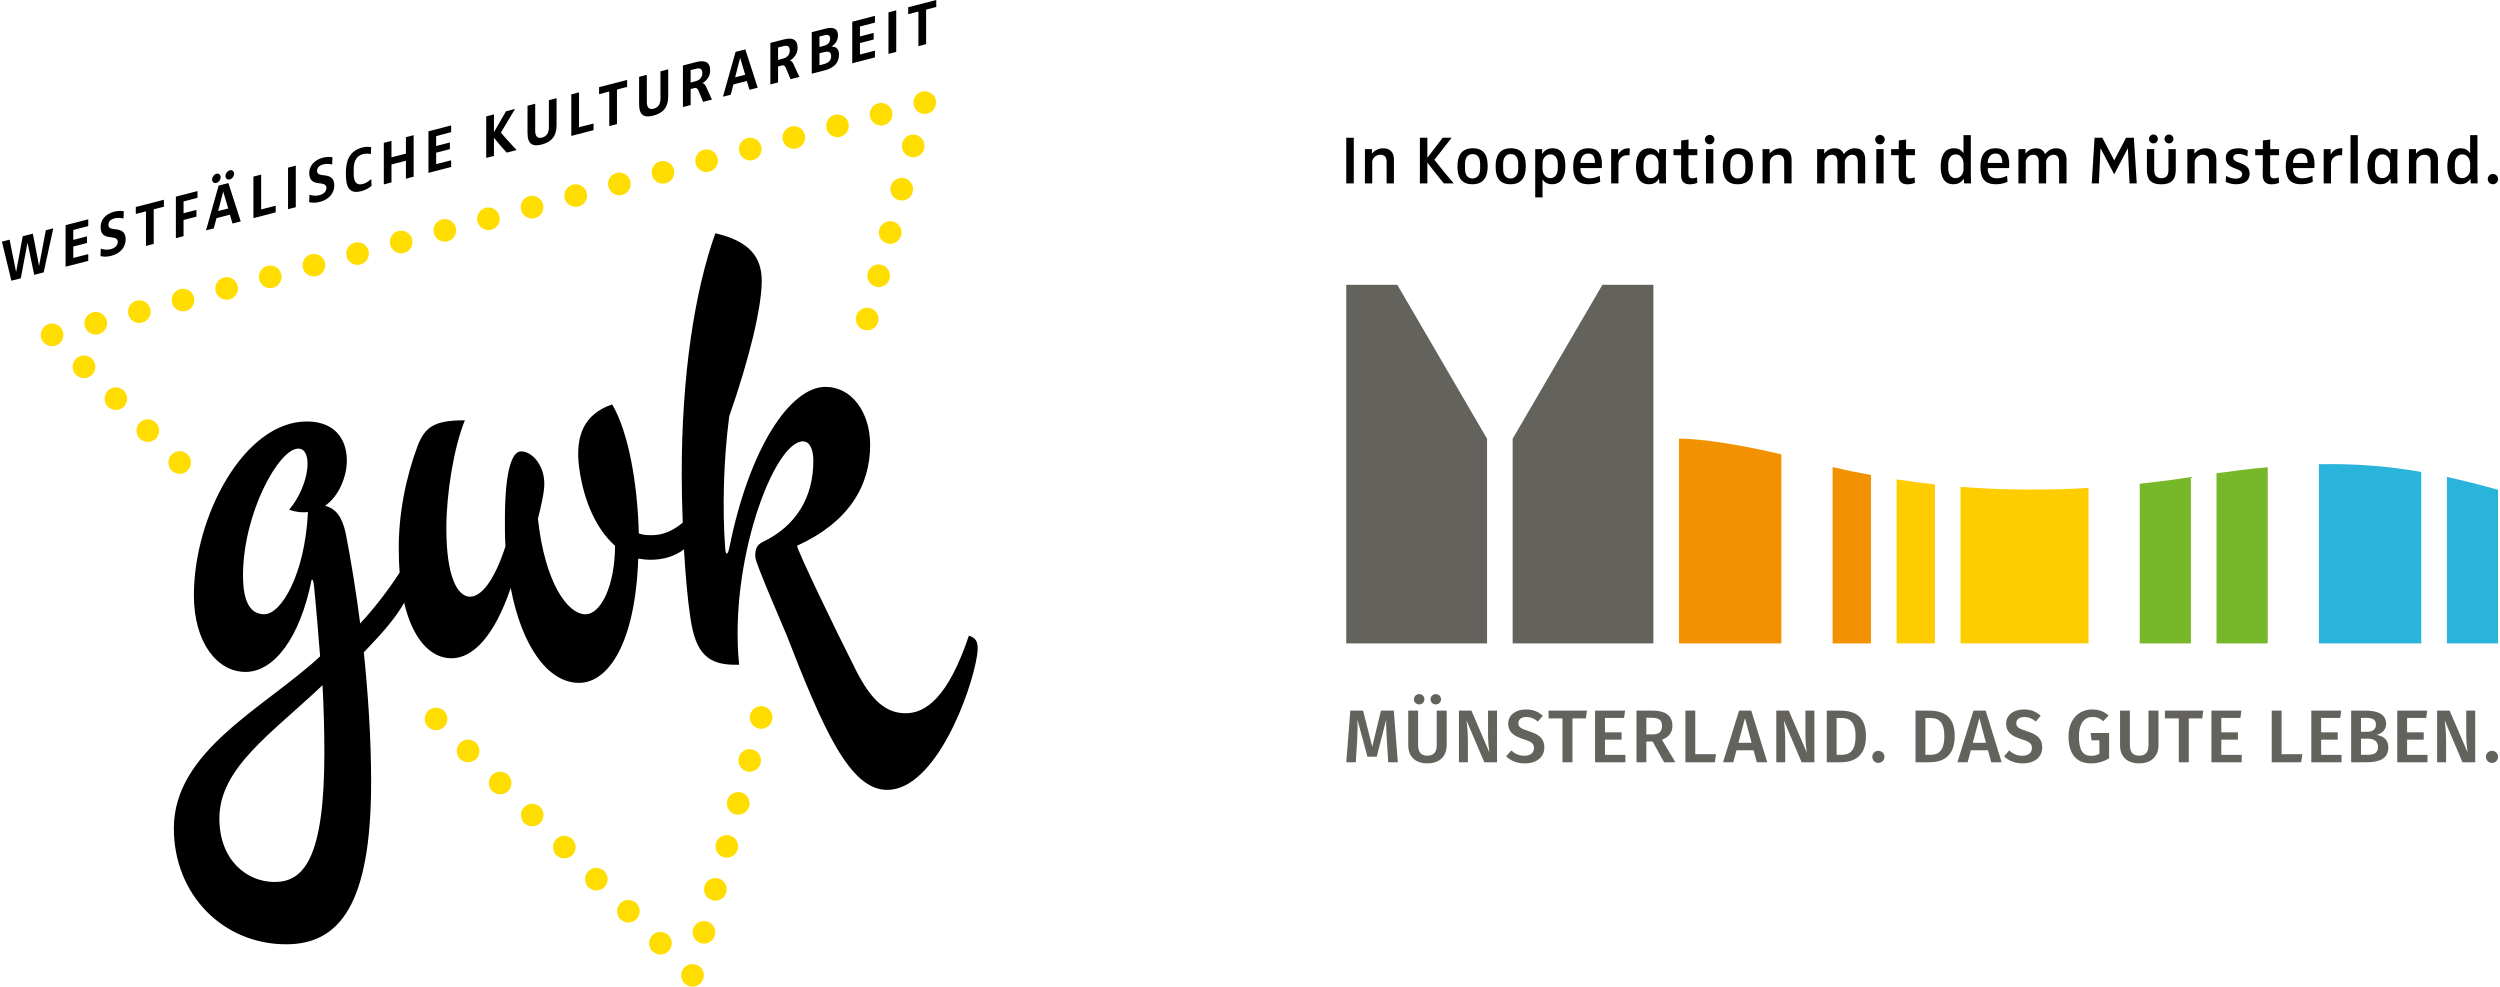
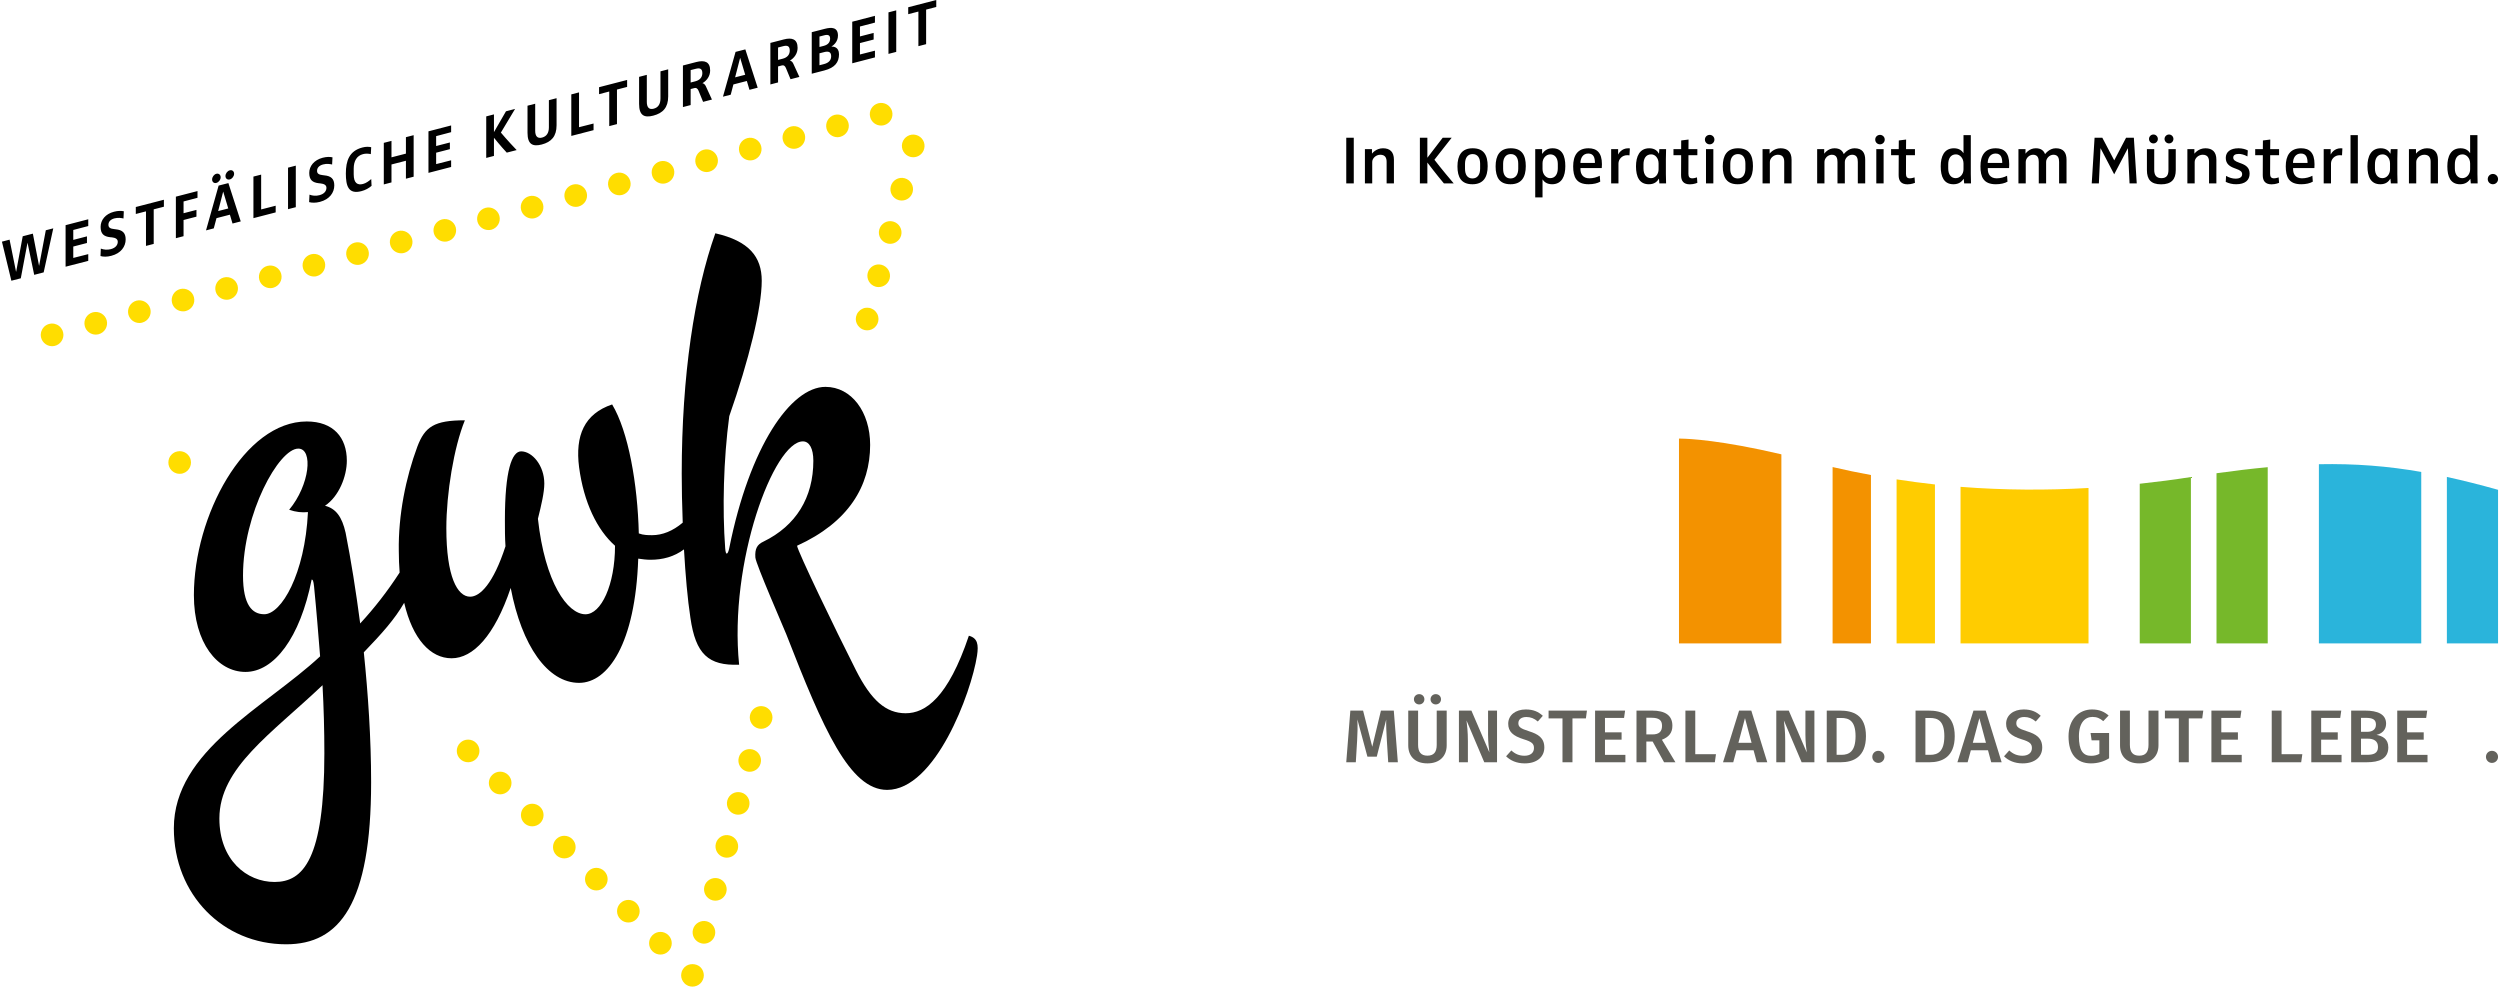
<svg xmlns="http://www.w3.org/2000/svg" xml:space="preserve" width="598px" height="236px" version="1.1" style="shape-rendering:geometricPrecision; text-rendering:geometricPrecision; image-rendering:optimizeQuality; fill-rule:evenodd; clip-rule:evenodd" viewBox="0 0 598 236.36">
  <defs>
    <style type="text/css">
   
    .fil0 {fill:black;fill-rule:nonzero}
    .fil5 {fill:#2AB4DB;fill-rule:nonzero}
    .fil6 {fill:#63625C;fill-rule:nonzero}
    .fil4 {fill:#76B82A;fill-rule:nonzero}
    .fil2 {fill:#F39200;fill-rule:nonzero}
    .fil3 {fill:#FFCC00;fill-rule:nonzero}
    .fil1 {fill:#FFDD00;fill-rule:nonzero}
   
  </style>
  </defs>
  <g id="Ebene_x0020_1">
    <path class="fil0" d="M323.86 43.93l0 -10.94 -1.8 0 0 10.94 1.8 0zm9.62 0l0 -5.66c0,-1.85 -0.93,-2.75 -2.62,-2.75 -1.71,0 -2.63,1.28 -2.63,1.28l-0.01 0 0 -1.07 -1.69 0 0 8.2 1.75 0 0 -5.13c0,-0.89 0.91,-1.73 1.92,-1.73 1.28,0 1.53,0.87 1.53,1.73l0 5.13 1.75 0zm14.32 0c-2.79,-3.26 -4.62,-5.66 -4.62,-5.66l4.14 -5.28 -2.15 0 -3.67 4.79 -0.01 0 0 -4.79 -1.79 0 0 10.94 1.79 0 0 -4.98 0.01 0c0,0 2.23,2.95 3.95,4.98l2.35 0zm8.14 -4.13c0,-2.66 -0.94,-4.28 -3.6,-4.28 -2.64,0 -3.64,1.74 -3.64,4.34 0,2.64 0.94,4.28 3.58,4.28 2.65,0 3.66,-1.72 3.66,-4.34zm-1.81 0.61c0,1.41 -0.64,2.34 -1.84,2.34 -1.18,0 -1.78,-0.89 -1.78,-2.3l0 -1.21c0,-1.41 0.63,-2.33 1.83,-2.33 1.18,0 1.79,0.89 1.79,2.3l0 1.2zm10.94 -0.61c0,-2.66 -0.94,-4.28 -3.59,-4.28 -2.64,0 -3.64,1.74 -3.64,4.34 0,2.64 0.93,4.28 3.57,4.28 2.65,0 3.66,-1.72 3.66,-4.34zm-1.81 0.61c0,1.41 -0.64,2.34 -1.84,2.34 -1.18,0 -1.78,-0.89 -1.78,-2.3l0 -1.21c0,-1.41 0.64,-2.33 1.84,-2.33 1.18,0 1.78,0.89 1.78,2.3l0 1.2zm11.28 -0.61c0,-2.46 -0.75,-4.28 -3.05,-4.28 -1.32,0 -2.01,0.64 -2.49,1.33l-0.02 0 0 -1.12 -1.65 0 0 11.56 1.75 0 0 -4.29 0.02 0c0.29,0.46 0.94,1.14 2.26,1.14 2.36,0 3.18,-1.95 3.18,-4.34zm-1.8 0.5c0,1.33 -0.56,2.38 -1.85,2.38 -0.92,0 -1.81,-0.88 -1.81,-2.18l0 -1.42c0,-1.12 0.81,-2.1 1.87,-2.1 1.08,0 1.79,0.87 1.79,2.29l0 1.03zm10.57 -0.96c0,-2.79 -1.25,-3.82 -3.22,-3.82 -2.64,0 -3.67,1.77 -3.67,4.33 0,2.56 0.74,4.29 3.7,4.29 1.15,0 2.14,-0.24 2.78,-0.62l-0.11 -1.41c-0.72,0.36 -1.55,0.61 -2.49,0.61 -1.59,0 -2.13,-1.09 -2.13,-2.18l0 -0.27 5.1 0c0,0 0.04,-0.75 0.04,-0.93zm-1.68 -0.3l-3.47 0c0,-1.11 0.55,-2.26 1.88,-2.26 1.36,0 1.59,1.13 1.59,2.26zm8.37 -3.49c0,0 -0.17,-0.03 -0.38,-0.03 -1.61,0 -2.29,1.24 -2.41,1.48l-0.02 0 0 -1.27 -1.67 0 0 8.2 1.75 0 0 -4.76c0,-0.98 0.82,-1.99 2.09,-1.99 0.33,0 0.55,0.04 0.55,0.04l0.09 -1.67zm8.68 8.38c0,0 -0.05,-1.44 -0.05,-2.24l0 -3.61c0,-0.97 0.05,-2.35 0.05,-2.35l-1.62 0 -0.08 1.08 -0.02 0c-0.31,-0.6 -0.97,-1.29 -2.3,-1.29 -2.34,0 -3.19,1.95 -3.19,4.34 0,2.46 0.8,4.28 3.08,4.28 1.33,0 1.97,-0.62 2.41,-1.33l0.02 0 0.09 1.12 1.61 0zm-1.8 -3.35c0,1.12 -0.74,2.1 -1.82,2.1 -1.1,0 -1.79,-0.86 -1.79,-2.29l0 -1.03c0,-1.33 0.54,-2.38 1.85,-2.38 0.94,0 1.76,0.88 1.76,2.18l0 1.42zm9.29 3.22l-0.09 -1.31c0,0 -0.61,0.23 -1.12,0.23 -0.66,0 -0.93,-0.35 -0.93,-1.07l0.01 -4.47 2.13 0 0 -1.45 -2.13 0 0.02 -2.3 -1.76 0.22 -0.01 2.08 -1.84 0 0 1.45 1.84 0 -0.02 4.75c-0.01,1.44 0.62,2.23 2.11,2.23 0.97,0 1.79,-0.36 1.79,-0.36zm3.83 0.13l0 -8.2 -1.76 0 0 8.2 1.76 0zm0.26 -10.5c0,-0.62 -0.51,-1.12 -1.13,-1.12 -0.64,0 -1.15,0.5 -1.15,1.12 0,0.65 0.51,1.15 1.15,1.15 0.62,0 1.13,-0.5 1.13,-1.15zm9.23 6.37c0,-2.66 -0.94,-4.28 -3.59,-4.28 -2.64,0 -3.64,1.74 -3.64,4.34 0,2.64 0.93,4.28 3.57,4.28 2.66,0 3.66,-1.72 3.66,-4.34zm-1.81 0.61c0,1.41 -0.64,2.34 -1.83,2.34 -1.19,0 -1.79,-0.89 -1.79,-2.3l0 -1.21c0,-1.41 0.64,-2.33 1.84,-2.33 1.18,0 1.78,0.89 1.78,2.3l0 1.2zm11.06 3.52l0 -5.66c0,-1.85 -0.94,-2.75 -2.63,-2.75 -1.7,0 -2.62,1.28 -2.62,1.28l-0.01 0 0 -1.07 -1.69 0 0 8.2 1.75 0 0 -5.13c0,-0.89 0.9,-1.73 1.92,-1.73 1.28,0 1.52,0.87 1.52,1.73l0 5.13 1.76 0zm17.64 0l0 -5.66c0,-1.68 -0.7,-2.75 -2.56,-2.75 -1.59,0 -2.57,1.41 -2.57,1.41 -0.33,-0.87 -0.98,-1.41 -2.23,-1.41 -1.59,0 -2.44,1.28 -2.44,1.28l-0.02 0 0 -1.07 -1.69 0 0 8.2 1.75 0 0 -5.13c0,-0.89 0.84,-1.73 1.76,-1.73 1.15,0 1.36,0.87 1.36,1.73l0 5.13 1.76 0 0 -5.13c0,-0.89 0.85,-1.73 1.75,-1.73 1.15,0 1.36,0.87 1.36,1.73l0 5.13 1.77 0zm4.41 0l0 -8.2 -1.75 0 0 8.2 1.75 0zm0.27 -10.5c0,-0.62 -0.51,-1.12 -1.13,-1.12 -0.65,0 -1.15,0.5 -1.15,1.12 0,0.65 0.5,1.15 1.15,1.15 0.62,0 1.13,-0.5 1.13,-1.15zm7.24 10.37l-0.1 -1.31c0,0 -0.61,0.23 -1.12,0.23 -0.65,0 -0.93,-0.35 -0.93,-1.07l0.01 -4.47 2.14 0 0 -1.45 -2.14 0 0.02 -2.3 -1.75 0.22 -0.02 2.08 -1.83 0 0 1.45 1.83 0 -0.02 4.75c-0.01,1.44 0.63,2.23 2.12,2.23 0.96,0 1.79,-0.36 1.79,-0.36z" />
    <path class="fil0" d="M471.73 43.93c0,0 -0.05,-1.3 -0.05,-2.24l0 -9.32 -1.75 0 0 4.3 -0.02 0c-0.3,-0.46 -0.93,-1.15 -2.26,-1.15 -2.37,0 -3.18,1.95 -3.18,4.34 0,2.46 0.75,4.28 3.05,4.28 1.32,0 1.99,-0.64 2.45,-1.29l0.02 0 0.1 1.08 1.64 0zm-1.8 -3.35c0,1.12 -0.81,2.1 -1.88,2.1 -1.07,0 -1.78,-0.86 -1.78,-2.29l0 -1.03c0,-1.33 0.56,-2.38 1.85,-2.38 0.92,0 1.81,0.88 1.81,2.18l0 1.42zm10.95 -1.24c0,-2.79 -1.25,-3.82 -3.22,-3.82 -2.64,0 -3.67,1.77 -3.67,4.33 0,2.56 0.74,4.29 3.7,4.29 1.15,0 2.14,-0.24 2.78,-0.62l-0.1 -1.41c-0.72,0.36 -1.56,0.61 -2.49,0.61 -1.59,0 -2.13,-1.09 -2.13,-2.18l0 -0.27 5.1 0c0,0 0.03,-0.75 0.03,-0.93zm-1.67 -0.3l-3.48 0c0,-1.11 0.56,-2.26 1.89,-2.26 1.36,0 1.59,1.13 1.59,2.26zm15.4 4.89l0 -5.66c0,-1.68 -0.71,-2.75 -2.57,-2.75 -1.59,0 -2.57,1.41 -2.57,1.41 -0.33,-0.87 -0.98,-1.41 -2.23,-1.41 -1.59,0 -2.44,1.28 -2.44,1.28l-0.02 0 0 -1.07 -1.69 0 0 8.2 1.75 0 0 -5.13c0,-0.89 0.84,-1.73 1.76,-1.73 1.15,0 1.36,0.87 1.36,1.73l0 5.13 1.76 0 0 -5.13c0,-0.89 0.85,-1.73 1.75,-1.73 1.15,0 1.36,0.87 1.36,1.73l0 5.13 1.78 0zm16.82 0l-0.69 -10.94 -1.86 0 -2.83 5.41 -0.02 0 -2.85 -5.41 -1.85 0 -0.68 10.94 1.71 0 0.39 -8.41 0.02 0 3.26 6.24 3.27 -6.24 0.01 0 0.4 8.41 1.72 0zm9.35 -3.17l0 -5.03 -1.75 0 0 4.95c0,1.25 -0.4,2 -1.69,2 -1.25,0 -1.72,-0.77 -1.72,-2l0 -4.95 -1.75 0 0 5.03c0,2.24 0.98,3.4 3.4,3.4 2.48,0 3.51,-1.2 3.51,-3.4zm-0.56 -7.47c0,-0.59 -0.47,-1.07 -1.06,-1.07 -0.57,0 -1.07,0.48 -1.07,1.07 0,0.59 0.5,1.07 1.07,1.07 0.59,0 1.06,-0.48 1.06,-1.07zm-3.73 0c0,-0.59 -0.48,-1.07 -1.05,-1.07 -0.59,0 -1.07,0.48 -1.07,1.07 0,0.59 0.48,1.07 1.07,1.07 0.57,0 1.05,-0.48 1.05,-1.07zm14.02 10.64l0 -5.66c0,-1.85 -0.94,-2.75 -2.63,-2.75 -1.7,0 -2.62,1.28 -2.62,1.28l-0.02 0 0 -1.07 -1.68 0 0 8.2 1.75 0 0 -5.13c0,-0.89 0.9,-1.73 1.92,-1.73 1.28,0 1.52,0.87 1.52,1.73l0 5.13 1.76 0zm7.96 -2.33c0,-1.43 -0.87,-2.01 -2,-2.44l-0.54 -0.2c-0.95,-0.34 -1.38,-0.65 -1.38,-1.21 0,-0.53 0.4,-0.88 1.35,-0.88 0.46,0 1.26,0.16 2.05,0.6l0.09 -1.43c-0.5,-0.28 -1.32,-0.52 -2.22,-0.52 -1.97,0 -3.06,0.88 -3.06,2.31 0,1.41 0.92,2.03 2.02,2.44l0.53 0.2c0.88,0.33 1.37,0.61 1.37,1.26 0,0.56 -0.38,1.07 -1.57,1.07 -0.8,0 -1.56,-0.26 -2.28,-0.66l-0.08 1.43c0.77,0.38 1.59,0.57 2.49,0.57 2.15,0 3.23,-0.96 3.23,-2.54zm7.06 2.2l-0.1 -1.31c0,0 -0.61,0.23 -1.11,0.23 -0.66,0 -0.94,-0.35 -0.94,-1.07l0.02 -4.47 2.13 0 0 -1.45 -2.13 0 0.02 -2.3 -1.76 0.22 -0.02 2.08 -1.83 0 0 1.45 1.83 0 -0.02 4.75c-0.01,1.44 0.63,2.23 2.12,2.23 0.97,0 1.79,-0.36 1.79,-0.36zm8.49 -4.46c0,-2.79 -1.24,-3.82 -3.21,-3.82 -2.64,0 -3.68,1.77 -3.68,4.33 0,2.56 0.74,4.29 3.71,4.29 1.15,0 2.13,-0.24 2.77,-0.62l-0.1 -1.41c-0.72,0.36 -1.56,0.61 -2.49,0.61 -1.59,0 -2.13,-1.09 -2.13,-2.18l0 -0.27 5.1 0c0,0 0.03,-0.75 0.03,-0.93zm-1.67 -0.3l-3.48 0c0,-1.11 0.56,-2.26 1.89,-2.26 1.36,0 1.59,1.13 1.59,2.26zm8.35 -3.49c0,0 -0.17,-0.03 -0.38,-0.03 -1.61,0 -2.29,1.24 -2.41,1.48l-0.02 0 0 -1.27 -1.67 0 0 8.2 1.75 0 0 -4.76c0,-0.98 0.82,-1.99 2.09,-1.99 0.33,0 0.55,0.04 0.55,0.04l0.09 -1.67zm3.7 8.38l0 -11.56 -1.75 0 0 11.56 1.75 0zm9.51 0c0,0 -0.05,-1.44 -0.05,-2.24l0 -3.61c0,-0.97 0.05,-2.35 0.05,-2.35l-1.62 0 -0.08 1.08 -0.02 0c-0.31,-0.6 -0.97,-1.29 -2.29,-1.29 -2.35,0 -3.2,1.95 -3.2,4.34 0,2.46 0.8,4.28 3.08,4.28 1.33,0 1.97,-0.62 2.41,-1.33l0.02 0 0.1 1.12 1.6 0zm-1.8 -3.35c0,1.12 -0.74,2.1 -1.82,2.1 -1.1,0 -1.79,-0.86 -1.79,-2.29l0 -1.03c0,-1.33 0.54,-2.38 1.85,-2.38 0.94,0 1.76,0.88 1.76,2.18l0 1.42zm11.48 3.35l0 -5.66c0,-1.85 -0.94,-2.75 -2.62,-2.75 -1.71,0 -2.63,1.28 -2.63,1.28l-0.01 0 0 -1.07 -1.69 0 0 8.2 1.75 0 0 -5.13c0,-0.89 0.9,-1.73 1.92,-1.73 1.28,0 1.53,0.87 1.53,1.73l0 5.13 1.75 0zm9.51 0c0,0 -0.05,-1.3 -0.05,-2.24l0 -9.32 -1.75 0 0 4.3 -0.02 0c-0.3,-0.46 -0.93,-1.15 -2.26,-1.15 -2.36,0 -3.18,1.95 -3.18,4.34 0,2.46 0.75,4.28 3.05,4.28 1.33,0 2,-0.64 2.46,-1.29l0.01 0 0.1 1.08 1.64 0zm-1.8 -3.35c0,1.12 -0.8,2.1 -1.87,2.1 -1.08,0 -1.79,-0.86 -1.79,-2.29l0 -1.03c0,-1.33 0.56,-2.38 1.85,-2.38 0.92,0 1.81,0.88 1.81,2.18l0 1.42zm6.69 2.33c0,-0.69 -0.55,-1.24 -1.24,-1.24 -0.68,0 -1.23,0.55 -1.23,1.24 0,0.68 0.55,1.23 1.23,1.23 0.69,0 1.24,-0.55 1.24,-1.23z" />
    <path class="fil1" d="M19.86 78.14c-0.39,-1.45 0.48,-2.93 1.93,-3.32 1.45,-0.37 2.93,0.48 3.32,1.93 0.37,1.44 -0.48,2.93 -1.93,3.32 -0.24,0.05 -0.47,0.09 -0.71,0.09 -1.18,0 -2.3,-0.8 -2.61,-2.02zm10.44 -2.79c-0.37,-1.44 0.49,-2.93 1.93,-3.32 1.45,-0.37 2.93,0.48 3.32,1.93 0.39,1.45 -0.48,2.93 -1.92,3.32 -0.23,0.08 -0.47,0.1 -0.69,0.1 -1.21,0 -2.3,-0.8 -2.64,-2.03zm10.47 -2.76c-0.39,-1.47 0.48,-2.95 1.91,-3.34 1.45,-0.37 2.95,0.48 3.32,1.93 0.39,1.45 -0.46,2.93 -1.91,3.32 -0.24,0.08 -0.47,0.09 -0.71,0.09 -1.2,0 -2.3,-0.79 -2.61,-2zm10.44 -2.78c-0.39,-1.45 0.49,-2.95 1.93,-3.33 1.45,-0.39 2.93,0.47 3.32,1.92 0.39,1.44 -0.48,2.93 -1.93,3.32 -0.24,0.07 -0.46,0.09 -0.7,0.09 -1.19,0 -2.3,-0.8 -2.62,-2zm10.45 -2.79c-0.37,-1.44 0.48,-2.95 1.93,-3.32 1.45,-0.39 2.93,0.46 3.32,1.91 0.39,1.45 -0.48,2.94 -1.93,3.33 -0.22,0.07 -0.46,0.09 -0.69,0.09 -1.2,0 -2.3,-0.8 -2.63,-2.01zm10.46 -2.78c-0.39,-1.45 0.49,-2.95 1.93,-3.32 1.45,-0.39 2.93,0.46 3.32,1.91 0.37,1.45 -0.48,2.93 -1.93,3.32 -0.24,0.08 -0.46,0.09 -0.7,0.09 -1.19,0 -2.3,-0.79 -2.62,-2zm10.45 -2.79c-0.39,-1.44 0.48,-2.93 1.93,-3.32 1.44,-0.39 2.93,0.47 3.32,1.92 0.39,1.44 -0.48,2.95 -1.93,3.32 -0.22,0.07 -0.46,0.09 -0.69,0.09 -1.2,0 -2.3,-0.8 -2.63,-2.01zm10.46 -2.78c-0.39,-1.44 0.47,-2.93 1.91,-3.32 1.45,-0.39 2.94,0.49 3.33,1.92 0.39,1.44 -0.47,2.94 -1.91,3.32 -0.25,0.07 -0.47,0.09 -0.71,0.09 -1.2,0 -2.3,-0.8 -2.62,-2.01zm10.45 -2.78c-0.39,-1.45 0.48,-2.93 1.93,-3.32 1.45,-0.39 2.93,0.48 3.32,1.91 0.37,1.46 -0.48,2.95 -1.93,3.32 -0.24,0.08 -0.46,0.09 -0.7,0.09 -1.19,0 -2.28,-0.79 -2.62,-2zm10.45 -2.78c-0.38,-1.45 0.48,-2.93 1.93,-3.32 1.44,-0.39 2.93,0.48 3.32,1.91 0.39,1.47 -0.49,2.95 -1.93,3.34 -0.23,0.05 -0.47,0.07 -0.69,0.07 -1.21,0 -2.3,-0.79 -2.63,-2zm10.46 -2.79c-0.39,-1.44 0.47,-2.93 1.91,-3.32 1.47,-0.39 2.95,0.49 3.34,1.93 0.37,1.45 -0.48,2.93 -1.93,3.32 -0.24,0.06 -0.46,0.1 -0.7,0.1 -1.21,0 -2.3,-0.82 -2.62,-2.03zm10.45 -2.78c-0.39,-1.44 0.48,-2.93 1.93,-3.32 1.44,-0.39 2.93,0.48 3.32,1.93 0.39,1.45 -0.49,2.93 -1.93,3.32 -0.22,0.06 -0.47,0.09 -0.71,0.09 -1.19,0 -2.28,-0.81 -2.61,-2.02zm10.46 -2.78c-0.39,-1.45 0.46,-2.93 1.91,-3.32 1.45,-0.39 2.93,0.48 3.32,1.93 0.39,1.44 -0.48,2.93 -1.91,3.32 -0.24,0.05 -0.48,0.09 -0.7,0.09 -1.21,0 -2.3,-0.82 -2.62,-2.02zm10.45 -2.78c-0.39,-1.45 0.48,-2.94 1.92,-3.33 1.45,-0.38 2.94,0.49 3.33,1.93 0.37,1.45 -0.49,2.93 -1.93,3.32 -0.25,0.06 -0.47,0.1 -0.71,0.1 -1.21,0 -2.3,-0.8 -2.61,-2.02zm10.44 -2.79c-0.37,-1.45 0.49,-2.93 1.93,-3.32 1.45,-0.39 2.93,0.49 3.32,1.93 0.39,1.45 -0.48,2.93 -1.93,3.32 -0.22,0.06 -0.46,0.1 -0.68,0.1 -1.21,0 -2.3,-0.8 -2.64,-2.03zm10.47 -2.78c-0.39,-1.45 0.46,-2.93 1.91,-3.32 1.44,-0.39 2.95,0.48 3.32,1.93 0.39,1.44 -0.47,2.93 -1.91,3.32 -0.24,0.05 -0.48,0.09 -0.71,0.09 -1.2,0 -2.3,-0.8 -2.61,-2.02zm10.44 -2.78c-0.39,-1.45 0.48,-2.93 1.93,-3.32 1.45,-0.39 2.93,0.48 3.32,1.93 0.37,1.44 -0.48,2.93 -1.93,3.32 -0.24,0.05 -0.46,0.09 -0.7,0.09 -1.19,0 -2.3,-0.8 -2.62,-2.02zm10.45 -2.79c-0.37,-1.44 0.48,-2.93 1.93,-3.32 1.44,-0.37 2.93,0.49 3.32,1.93 0.39,1.45 -0.49,2.93 -1.93,3.32 -0.22,0.06 -0.47,0.1 -0.69,0.1 -1.2,0 -2.3,-0.8 -2.63,-2.03zm10.46 -2.78c-0.39,-1.45 0.47,-2.93 1.93,-3.32 1.45,-0.37 2.93,0.48 3.32,1.93 0.37,1.45 -0.48,2.93 -1.93,3.32 -0.24,0.06 -0.48,0.09 -0.7,0.09 -1.21,0 -2.3,-0.79 -2.62,-2.02z" />
-     <path class="fil1" d="M33.03 105.08c-1.05,-1.06 -1.05,-2.79 0,-3.84 1.06,-1.06 2.77,-1.06 3.84,0 1.06,1.05 1.06,2.78 0,3.84 -0.54,0.51 -1.22,0.79 -1.93,0.79 -0.68,0 -1.39,-0.28 -1.91,-0.79zm-7.64 -7.65c-1.06,-1.06 -1.06,-2.78 0,-3.84 1.06,-1.06 2.78,-1.06 3.84,0 1.05,1.06 1.05,2.78 0,3.84 -0.54,0.52 -1.23,0.8 -1.93,0.8 -0.69,0 -1.37,-0.28 -1.91,-0.8zm-7.65 -7.64c-1.05,-1.06 -1.05,-2.79 0,-3.84 1.06,-1.06 2.79,-1.06 3.85,0 1.05,1.05 1.05,2.78 0,3.84 -0.54,0.53 -1.23,0.8 -1.92,0.8 -0.7,0 -1.39,-0.27 -1.93,-0.8z" />
    <path class="fil0" d="M231.65 152.3c-5,14.88 -10.41,18.57 -15.14,18.57 -4.76,0 -8.26,-3.11 -11.9,-10.29 -5.06,-9.98 -13.98,-28.51 -14.12,-29.84 12.37,-5.62 17.51,-14.33 17.51,-24.16 0,-7.86 -4.45,-13.9 -10.7,-13.9 -8.33,0 -18.19,14.33 -23.05,38.62 -0.28,1.4 -0.84,2.1 -0.98,0 -0.69,-9.27 -0.41,-21.21 0.98,-31.6 4.72,-13.48 7.78,-25.97 7.78,-32.43 0,-5.76 -3.06,-9.55 -11.12,-11.38 -5,14.05 -8.05,34.12 -8.05,57.57 0,3.48 0.08,7.55 0.24,11.75 -2.37,2.01 -4.88,3 -7.32,3 -0.98,0 -2.09,0 -3.2,-0.42 -0.28,-11.8 -2.5,-24.44 -6.39,-30.9 -6.67,2.25 -8.89,7.45 -7.92,15.03 1.12,8.43 4.31,15.02 8.61,18.82 0,9.4 -3.33,16.42 -7.08,16.42 -4.3,0 -9.72,-7.58 -11.39,-22.88 0.84,-3.37 1.53,-6.32 1.53,-8.43 0,-4.35 -2.91,-7.72 -5.55,-7.72 -2.23,0 -3.89,4.63 -3.89,16.43 0,2.24 0,4.35 0.14,6.31 -2.92,8.99 -6.11,12.08 -8.47,12.08 -3.06,0 -5.7,-4.77 -5.7,-16.43 0,-8.28 1.8,-19.38 4.44,-25.83 -7.36,0 -9.58,1.54 -11.39,6.32 -2.77,7.44 -4.58,16.42 -4.44,24.99 0,1.82 0.08,3.52 0.2,5.16 -2.89,4.47 -6.04,8.51 -9.45,12.2 -1.02,-7.75 -2.18,-15.07 -3.49,-21.71 -0.87,-3.87 -2.33,-5.81 -4.94,-6.49 3.34,-2.22 5.23,-7.05 5.23,-10.79 0,-5.53 -3.2,-9.4 -9.6,-9.4 -14.97,0 -27.04,22.67 -27.04,41.61 0,11.48 5.67,18.39 12.36,18.39 6.83,0 13.09,-8.16 15.85,-22.12 0.29,0 0.43,0.28 0.58,1.66 0.58,5.81 1.01,11.34 1.45,16.73 -13.23,12.3 -35.04,22.53 -35.04,41.19 0,15.9 11.78,27.79 26.9,27.79 12.79,0 20.36,-9.54 20.36,-38.85 0,-10.5 -0.73,-21.15 -1.75,-31.1 4.42,-4.6 7.37,-7.89 9.67,-11.86 2.03,8.69 6.3,13.29 11.35,13.29 5.14,0 10.28,-5.34 14.17,-16.85 2.64,13.9 8.88,22.74 16.38,22.74 6.95,0 13.48,-9.41 14.17,-29.76 0.97,0.14 1.94,0.27 2.92,0.27 2.97,0 5.68,-0.73 8.04,-2.49 0.35,6.09 0.86,12 1.54,16.4 1.25,8.7 4.31,11.51 11.67,11.23 -2.5,-24.57 8.33,-53.5 15.28,-53.5 1.53,0 2.5,1.69 2.5,4.64 0,8.84 -4.17,15.58 -11.95,19.37 -1.52,0.7 -2.08,1.69 -1.94,3.8 0.08,1.5 6.88,17.04 7.4,18.38 8.87,22.78 15.21,37.3 24.17,37.3 11.53,0 20.14,-23.17 21.53,-32.15 0.41,-2.67 0.14,-4.22 -1.95,-4.78zm-168.8 -5.15c-2.9,0 -5.09,-2.22 -5.09,-9.26 0,-14.94 8.59,-30.42 13.24,-30.42 3.63,0 2.76,8.71 -2.18,14.65 1.6,0.56 3.05,0.7 4.5,0.56 -0.73,14.92 -6.39,24.47 -10.47,24.47zm2.48 64.14c-6.69,0 -13.23,-5.26 -13.23,-15.21 0,-12.16 12.5,-20.32 24.71,-31.93 0.29,5.39 0.44,10.78 0.44,16.31 0,25.44 -5.09,30.83 -11.92,30.83z" />
    <path class="fil1" d="M155.84 227.88c-1.06,-1.05 -1.06,-2.78 0,-3.83 1.06,-1.07 2.78,-1.07 3.84,0 1.06,1.05 1.06,2.78 0,3.83 -0.52,0.54 -1.22,0.8 -1.91,0.8 -0.71,0 -1.39,-0.26 -1.93,-0.8zm-7.68 -7.68c-1.06,-1.06 -1.06,-2.76 0,-3.82 1.07,-1.06 2.78,-1.06 3.84,0 1.05,1.06 1.05,2.76 0,3.82 -0.52,0.54 -1.23,0.8 -1.91,0.8 -0.71,0 -1.39,-0.26 -1.93,-0.8zm-7.66 -7.66c-1.08,-1.08 -1.08,-2.78 0,-3.84 1.05,-1.06 2.76,-1.06 3.82,0 1.06,1.06 1.06,2.76 0,3.84 -0.52,0.52 -1.23,0.78 -1.91,0.78 -0.69,0 -1.4,-0.26 -1.91,-0.78zm-7.69 -7.68c-1.05,-1.06 -1.05,-2.78 0,-3.84 1.06,-1.06 2.77,-1.06 3.84,0 1.06,1.06 1.06,2.78 0,3.84 -0.53,0.52 -1.22,0.78 -1.93,0.78 -0.68,0 -1.39,-0.26 -1.91,-0.78zm-7.68 -7.68c-1.05,-1.06 -1.05,-2.79 0,-3.84 1.06,-1.06 2.78,-1.06 3.84,0 1.06,1.05 1.06,2.78 0,3.84 -0.54,0.52 -1.22,0.78 -1.93,0.78 -0.69,0 -1.37,-0.26 -1.91,-0.78zm-7.68 -7.68c-1.06,-1.06 -1.06,-2.79 0,-3.84 1.06,-1.06 2.78,-1.06 3.84,0 1.06,1.05 1.06,2.78 0,3.84 -0.54,0.53 -1.22,0.8 -1.93,0.8 -0.69,0 -1.37,-0.27 -1.91,-0.8zm-7.68 -7.68c-1.06,-1.06 -1.06,-2.79 0,-3.84 1.06,-1.06 2.78,-1.06 3.84,0 1.06,1.05 1.06,2.78 0,3.84 -0.54,0.53 -1.22,0.79 -1.91,0.79 -0.7,0 -1.4,-0.26 -1.93,-0.79z" />
    <path class="fil1" d="M167.49 225.97c-1.45,-0.39 -2.32,-1.87 -1.93,-3.32 0.39,-1.44 1.87,-2.3 3.32,-1.93 1.45,0.39 2.3,1.88 1.93,3.32 -0.33,1.23 -1.43,2.03 -2.63,2.03 -0.23,0 -0.47,-0.04 -0.69,-0.1zm2.73 -10.29c-1.45,-0.4 -2.3,-1.88 -1.93,-3.33 0.39,-1.44 1.87,-2.29 3.32,-1.92 1.44,0.39 2.32,1.87 1.93,3.32 -0.32,1.22 -1.41,2.02 -2.62,2.02 -0.24,0 -0.46,-0.04 -0.7,-0.09zm2.74 -10.3c-1.45,-0.39 -2.3,-1.87 -1.92,-3.32 0.39,-1.45 1.86,-2.3 3.31,-1.91 1.45,0.37 2.33,1.85 1.94,3.32 -0.34,1.2 -1.43,2 -2.62,2 -0.24,0 -0.47,-0.02 -0.71,-0.09zm2.73 -10.3c-1.45,-0.37 -2.3,-1.86 -1.91,-3.32 0.39,-1.45 1.87,-2.3 3.32,-1.91 1.45,0.37 2.3,1.85 1.91,3.32 -0.31,1.2 -1.41,2 -2.62,2 -0.22,0 -0.46,-0.02 -0.7,-0.09zm2.75 -10.28c-1.45,-0.39 -2.3,-1.87 -1.91,-3.32 0.37,-1.46 1.85,-2.32 3.32,-1.93 1.44,0.39 2.3,1.88 1.91,3.32 -0.32,1.21 -1.41,2.02 -2.62,2.02 -0.24,0 -0.46,-0.03 -0.7,-0.09z" />
    <path class="fil1" d="M209.35 68.69c-1.45,-0.39 -2.3,-1.89 -1.93,-3.32 0.39,-1.46 1.87,-2.32 3.32,-1.93 1.44,0.39 2.32,1.88 1.93,3.32 -0.32,1.21 -1.43,2.01 -2.62,2.01 -0.24,0 -0.48,-0.02 -0.7,-0.08zm2.76 -10.37c-1.45,-0.39 -2.32,-1.87 -1.93,-3.32 0.39,-1.45 1.88,-2.32 3.32,-1.93 1.45,0.39 2.3,1.88 1.93,3.32 -0.33,1.2 -1.43,2.02 -2.63,2.02 -0.23,0 -0.47,-0.03 -0.69,-0.09zm2.75 -10.37c-1.45,-0.39 -2.3,-1.88 -1.91,-3.32 0.37,-1.45 1.87,-2.32 3.32,-1.93 1.44,0.39 2.3,1.87 1.91,3.32 -0.32,1.22 -1.41,2.02 -2.62,2.02 -0.22,0 -0.46,-0.04 -0.7,-0.09zm2.76 -10.37c-1.44,-0.39 -2.3,-1.88 -1.93,-3.32 0.39,-1.45 1.88,-2.32 3.32,-1.93 1.45,0.39 2.32,1.87 1.93,3.32 -0.31,1.22 -1.42,2.02 -2.61,2.02 -0.24,0 -0.47,-0.04 -0.71,-0.09z" />
    <path class="fil0" d="M223.84 1.67l0 -1.67 -6.72 1.74 0 1.66 2.44 -0.63 0 8.29 1.85 -0.48 0 -8.28 2.43 -0.63zm-9.59 0.81l-1.86 0.48 0 9.95 1.86 -0.48 0 -9.95zm-5.1 11.27l0 -1.61 -3.59 0.91 0 -2.73 3.28 -0.85 0 -1.59 -3.28 0.85 0 -2.38 3.59 -0.94 0 -1.62 -5.44 1.41 0 9.96 5.44 -1.41zm-10.74 -4.5c0,0.85 -0.48,1.46 -1.5,1.73l-1.05 0.27 0 -2.5 1.13 -0.29c0.89,-0.23 1.42,-0.07 1.42,0.79zm0.25 4.23c0,0.96 -0.6,1.59 -1.75,1.88l-1.05 0.27 0 -2.86 1.13 -0.29c1.05,-0.27 1.67,-0.04 1.67,1zm1.88 -0.47c0,-1.84 -1.44,-1.87 -1.81,-1.85l0 -0.01c0.4,-0.24 1.56,-1.08 1.56,-2.62 0,-1.99 -1.48,-2.06 -3.13,-1.63l-3.15 0.81 0 9.95 3.02 -0.78c2.55,-0.66 3.51,-1.99 3.51,-3.87zm-11.8 -0.89c0,0.91 -0.52,1.64 -1.67,1.94l-1.13 0.29 0 -2.97 1.24 -0.32c1.13,-0.29 1.56,0.1 1.56,1.06zm2.31 6.31l-1.45 -3.16c-0.35,-0.76 -0.83,-0.74 -0.83,-0.74l0 -0.01c1.01,-0.59 1.85,-1.66 1.85,-3.05 0,-2.1 -1.33,-2.54 -3.31,-2.02l-3.21 0.83 0 9.95 1.84 -0.48 0 -3.83 0.94 -0.25c0.43,-0.11 0.73,0.12 0.95,0.64l1.1 2.67 2.12 -0.55zm-12.98 -0.52l-2.42 0.62 1.2 -4.65 0.02 0 1.2 4.03zm2.99 3.1l-2.96 -9.18 -2.34 0.6 -3.02 10.73 1.86 -0.47 0.64 -2.46 3.22 -0.83 0.63 2.12 1.97 -0.51zm-13.26 -3.48c0,0.92 -0.53,1.65 -1.68,1.95l-1.12 0.29 0 -2.98 1.23 -0.31c1.13,-0.3 1.57,0.1 1.57,1.05zm2.3 6.32l-1.45 -3.16c-0.35,-0.76 -0.83,-0.75 -0.83,-0.75l0 -0.01c1.01,-0.59 1.85,-1.65 1.85,-3.04 0,-2.11 -1.33,-2.54 -3.32,-2.03l-3.2 0.83 0 9.96 1.85 -0.48 0 -3.84 0.93 -0.24c0.42,-0.11 0.73,0.11 0.96,0.64l1.09 2.67 2.12 -0.55zm-10.48 -0.75l0 -6.49 -1.85 0.48 0 6.48c0,1.33 -0.51,2.18 -1.63,2.47 -1.08,0.28 -1.64,-0.3 -1.64,-1.62l0 -6.49 -1.85 0.48 0 6.49c0,2.76 1.23,3.37 3.4,2.8 2.32,-0.6 3.57,-1.96 3.57,-4.6zm-9.84 -2.28l0 -1.67 -6.72 1.74 0 1.67 2.44 -0.64 0 8.29 1.85 -0.48 0 -8.28 2.43 -0.63zm-8.04 10.36l0 -1.59 -3.48 0.88 0 -8.34 -1.85 0.48 0 9.95 5.33 -1.38zm-8.86 -1.17l0 -6.49 -1.84 0.48 0 6.49c0,1.33 -0.52,2.18 -1.64,2.47 -1.08,0.28 -1.64,-0.31 -1.64,-1.63l0 -6.48 -1.84 0.47 0 6.49c0,2.77 1.23,3.37 3.4,2.81 2.32,-0.6 3.56,-1.97 3.56,-4.61zm-9.56 5.94c-2.23,-2.32 -3.78,-4.19 -3.78,-4.19l3.4 -5.67 -2.18 0.57 -2.87 4.97 -0.01 0.01 0 -4.24 -1.85 0.48 0 9.95 1.85 -0.48 0 -4.34 0.01 0c0,0 1.73,2.15 3.06,3.55l2.37 -0.61zm-15.7 4.05l0 -1.6 -3.59 0.91 0 -2.73 3.29 -0.85 0 -1.6 -3.29 0.85 0 -2.37 3.59 -0.95 0 -1.61 -5.43 1.41 0 9.95 5.43 -1.41zm-8.98 2.33l0 -9.95 -1.85 0.48 0 3.94 -3.46 0.89 0 -3.94 -1.84 0.47 0 9.96 1.84 -0.48 0 -4.3 3.46 -0.89 0 4.3 1.85 -0.48zm-10.08 2.19l-0.08 -1.63c-0.61,0.52 -1.24,0.99 -1.97,1.18 -1.29,0.33 -2.23,-0.16 -2.23,-2.32l0 -1.35c0,-1.81 0.73,-3.1 2.23,-3.48 0.63,-0.17 1.28,-0.13 1.87,0l0.09 -1.66c-0.59,-0.12 -1.26,-0.15 -2.1,0.07 -3.18,0.82 -3.97,3.22 -3.97,6.24 0,2.95 0.6,5.03 3.69,4.23 1.02,-0.26 1.8,-0.71 2.47,-1.28zm-8.93 -0.11c0,-1.61 -0.82,-2.25 -2.36,-2.4l-0.38 -0.05c-0.89,-0.1 -1.39,-0.33 -1.39,-1.03 0,-0.76 0.54,-1.3 1.46,-1.54 0.87,-0.23 1.64,-0.1 2.15,0.02l0.09 -1.72c-0.6,-0.13 -1.36,-0.16 -2.35,0.1 -2.07,0.54 -3.22,2.01 -3.22,3.63 0,1.69 0.78,2.31 2.32,2.48l0.38 0.04c0.81,0.09 1.42,0.36 1.42,1.05 0,0.73 -0.48,1.46 -1.68,1.77 -0.86,0.23 -1.67,0.14 -2.38,-0.13l-0.09 1.79c0.67,0.18 1.54,0.21 2.59,-0.06 2.31,-0.6 3.44,-2.22 3.44,-3.95zm-9.22 -4.73l-1.86 0.48 0 9.95 1.86 -0.48 0 -9.95zm-4.82 11.2l0 -1.6 -3.48 0.89 0 -8.34 -1.85 0.47 0 9.96 5.33 -1.38zm-13.18 -8.41c0,-0.61 -0.46,-0.99 -1.04,-0.84 -0.55,0.14 -1.01,0.76 -1.01,1.37 0,0.59 0.46,0.97 1.01,0.82 0.58,-0.15 1.04,-0.76 1.04,-1.35zm3.22 -0.84c0,-0.61 -0.47,-0.98 -1.04,-0.83 -0.56,0.14 -1.03,0.76 -1.03,1.37 0,0.6 0.47,0.96 1.03,0.82 0.57,-0.15 1.04,-0.76 1.04,-1.36zm-1.4 8.31l-2.42 0.62 1.2 -4.65 0.01 -0.01 1.21 4.04zm2.99 3.1l-2.96 -9.18 -2.34 0.6 -3.02 10.73 1.86 -0.48 0.65 -2.45 3.21 -0.83 0.63 2.12 1.97 -0.51zm-10.36 -5.66l0 -1.61 -5.18 1.34 0 9.95 1.84 -0.48 0 -3.88 3.09 -0.8 0 -1.62 -3.09 0.8 0 -2.82 3.34 -0.88zm-8.05 2.14l0 -1.67 -6.73 1.74 0 1.67 2.44 -0.63 0 8.28 1.85 -0.48 0 -8.28 2.44 -0.63zm-9.16 7.82c0,-1.61 -0.83,-2.25 -2.37,-2.41l-0.37 -0.05c-0.9,-0.09 -1.39,-0.33 -1.39,-1.03 0,-0.76 0.53,-1.3 1.46,-1.54 0.87,-0.22 1.63,-0.09 2.15,0.03l0.08 -1.73c-0.6,-0.12 -1.35,-0.15 -2.35,0.11 -2.07,0.53 -3.21,2 -3.21,3.63 0,1.69 0.78,2.31 2.32,2.48l0.38 0.03c0.81,0.09 1.41,0.37 1.41,1.06 0,0.73 -0.48,1.46 -1.68,1.77 -0.85,0.22 -1.66,0.13 -2.38,-0.13l-0.08 1.78c0.67,0.19 1.54,0.22 2.59,-0.06 2.31,-0.59 3.44,-2.21 3.44,-3.94zm-8.96 5.15l0 -1.61 -3.59 0.91 0 -2.73 3.28 -0.85 0 -1.59 -3.28 0.85 0 -2.38 3.59 -0.94 0 -1.62 -5.43 1.41 0 9.95 5.43 -1.4zm-8.38 -7.79l-1.79 0.46 -1.6 8.49 -0.02 0.01 -1.48 -7.69 -2.43 0.63 -1.57 8.48 -0.03 0.01 -1.55 -7.68 -1.83 0.48 2.26 9.36 2.26 -0.58 1.6 -8.49 0.02 -0.01 1.59 7.67 2.27 -0.59 2.3 -10.55z" />
-     <path class="fil1" d="M104.02 174.93c-0.73,0 -1.43,-0.28 -1.93,-0.8 -0.5,-0.5 -0.8,-1.2 -0.8,-1.91 0,-0.72 0.3,-1.41 0.8,-1.93 1.02,-1 2.84,-1 3.84,0 0.5,0.52 0.8,1.23 0.8,1.93 0,0.71 -0.3,1.41 -0.8,1.91 -0.5,0.52 -1.21,0.8 -1.91,0.8z" />
+     <path class="fil1" d="M104.02 174.93z" />
    <path class="fil1" d="M165.43 236.36c-0.17,0 -0.35,-0.02 -0.52,-0.05 -0.16,-0.04 -0.35,-0.1 -0.52,-0.15 -0.15,-0.07 -0.32,-0.17 -0.46,-0.26 -0.15,-0.09 -0.28,-0.2 -0.41,-0.34 -0.5,-0.5 -0.8,-1.2 -0.8,-1.91 0,-0.18 0.02,-0.37 0.06,-0.53 0.04,-0.17 0.09,-0.34 0.14,-0.51 0.08,-0.16 0.17,-0.33 0.27,-0.48 0.09,-0.14 0.2,-0.28 0.33,-0.41 1,-1 2.82,-1 3.84,0 0.13,0.13 0.24,0.27 0.34,0.41 0.09,0.15 0.18,0.32 0.25,0.48 0.06,0.17 0.12,0.34 0.15,0.51 0.04,0.16 0.06,0.35 0.06,0.53 0,0.71 -0.3,1.41 -0.8,1.91 -0.5,0.51 -1.21,0.8 -1.93,0.8z" />
    <path class="fil1" d="M181.89 174.6c-0.72,0 -1.43,-0.3 -1.93,-0.8 -0.5,-0.52 -0.8,-1.21 -0.8,-1.93 0,-0.71 0.3,-1.41 0.8,-1.91 0.63,-0.63 1.58,-0.93 2.45,-0.74 0.17,0.03 0.35,0.07 0.52,0.15 0.15,0.07 0.31,0.14 0.46,0.25 0.15,0.1 0.28,0.21 0.41,0.34 0.5,0.5 0.8,1.2 0.8,1.91 0,0.72 -0.3,1.43 -0.8,1.93 -0.5,0.5 -1.21,0.8 -1.91,0.8z" />
    <path class="fil1" d="M207.29 79.14c-0.73,0 -1.41,-0.28 -1.91,-0.8 -0.52,-0.5 -0.82,-1.21 -0.82,-1.91 0,-0.18 0.02,-0.35 0.06,-0.54 0.03,-0.17 0.09,-0.33 0.16,-0.5 0.06,-0.17 0.15,-0.31 0.24,-0.46 0.12,-0.15 0.23,-0.3 0.36,-0.41 0.11,-0.13 0.26,-0.24 0.4,-0.35 0.15,-0.09 0.3,-0.17 0.47,-0.24 0.16,-0.08 0.33,-0.14 0.5,-0.17 0.35,-0.06 0.7,-0.06 1.06,0 0.18,0.03 0.35,0.09 0.52,0.17 0.16,0.07 0.31,0.15 0.46,0.24 0.15,0.11 0.3,0.22 0.41,0.35 0.13,0.11 0.24,0.26 0.33,0.41 0.12,0.15 0.19,0.29 0.26,0.46 0.08,0.17 0.11,0.33 0.15,0.5 0.04,0.19 0.06,0.36 0.06,0.54 0,0.7 -0.3,1.41 -0.8,1.91 -0.5,0.52 -1.21,0.8 -1.91,0.8z" />
-     <path class="fil1" d="M221.09 27.3c-0.19,0 -0.37,-0.02 -0.54,-0.06 -0.16,-0.03 -0.33,-0.09 -0.5,-0.15 -0.16,-0.07 -0.33,-0.14 -0.48,-0.25 -0.15,-0.1 -0.28,-0.21 -0.41,-0.34 -0.13,-0.13 -0.24,-0.26 -0.33,-0.41 -0.1,-0.14 -0.19,-0.31 -0.24,-0.46 -0.08,-0.17 -0.13,-0.34 -0.17,-0.52 -0.04,-0.17 -0.06,-0.35 -0.06,-0.52 0,-0.72 0.3,-1.43 0.8,-1.93 0.13,-0.11 0.26,-0.24 0.41,-0.33 0.15,-0.09 0.32,-0.19 0.48,-0.24 0.15,-0.08 0.34,-0.14 0.5,-0.17 0.89,-0.17 1.82,0.11 2.45,0.74 0.51,0.5 0.8,1.21 0.8,1.93 0,0.7 -0.29,1.41 -0.8,1.91 -0.5,0.5 -1.2,0.8 -1.91,0.8z" />
    <path class="fil1" d="M12.03 82.94c-0.72,0 -1.41,-0.28 -1.93,-0.8 -0.5,-0.5 -0.8,-1.2 -0.8,-1.91 0,-0.18 0.02,-0.35 0.06,-0.53 0.03,-0.17 0.09,-0.34 0.17,-0.51 0.05,-0.16 0.14,-0.31 0.23,-0.46 0.1,-0.15 0.21,-0.3 0.34,-0.43 0.63,-0.63 1.58,-0.91 2.45,-0.74 0.18,0.04 0.35,0.09 0.52,0.17 0.15,0.05 0.31,0.15 0.46,0.24 0.15,0.11 0.28,0.22 0.41,0.33 0.13,0.13 0.24,0.28 0.33,0.43 0.1,0.15 0.19,0.3 0.26,0.46 0.06,0.17 0.11,0.34 0.15,0.51 0.04,0.18 0.06,0.35 0.06,0.53 0,0.71 -0.3,1.41 -0.8,1.91 -0.5,0.52 -1.21,0.8 -1.91,0.8z" />
    <path class="fil1" d="M42.59 113.5c-0.17,0 -0.36,0 -0.52,-0.04 -0.19,-0.03 -0.36,-0.09 -0.52,-0.17 -0.17,-0.05 -0.32,-0.14 -0.47,-0.24 -0.14,-0.09 -0.29,-0.22 -0.41,-0.33 -0.13,-0.13 -0.24,-0.26 -0.35,-0.43 -0.09,-0.13 -0.17,-0.29 -0.24,-0.46 -0.07,-0.17 -0.11,-0.33 -0.15,-0.5 -0.04,-0.19 -0.05,-0.35 -0.05,-0.54 0,-0.16 0.01,-0.35 0.05,-0.52 0.04,-0.18 0.08,-0.35 0.15,-0.52 0.07,-0.15 0.15,-0.31 0.24,-0.46 0.11,-0.15 0.22,-0.28 0.35,-0.41 0.12,-0.13 0.27,-0.24 0.41,-0.33 0.15,-0.11 0.3,-0.19 0.47,-0.26 0.16,-0.06 0.33,-0.11 0.52,-0.15 0.33,-0.08 0.7,-0.08 1.06,0 0.16,0.04 0.33,0.09 0.49,0.15 0.17,0.07 0.32,0.15 0.47,0.26 0.15,0.09 0.29,0.2 0.41,0.33 0.13,0.13 0.24,0.26 0.35,0.41 0.09,0.15 0.16,0.31 0.24,0.46 0.07,0.17 0.13,0.34 0.15,0.52 0.04,0.17 0.06,0.36 0.06,0.52 0,0.72 -0.29,1.41 -0.8,1.93 -0.12,0.11 -0.26,0.24 -0.41,0.33 -0.15,0.1 -0.3,0.19 -0.47,0.24 -0.16,0.08 -0.33,0.14 -0.49,0.17 -0.19,0.04 -0.36,0.04 -0.54,0.04z" />
    <path class="fil2" d="M402.28 105.08l-0.51 0 0 49.05 24.53 0 0 -45.29c-14.45,-3.39 -22.07,-3.73 -24.02,-3.76zm36.29 6.81l0 42.24 9.19 0 0 -40.33c-3.05,-0.56 -6.12,-1.19 -9.19,-1.91z" />
    <path class="fil3" d="M453.9 114.84l0 39.29 9.19 0 0 -38.07c-3.05,-0.33 -6.12,-0.75 -9.19,-1.22zm15.32 1.79l0 37.5 30.66 0 0 -37.23c-9.93,0.57 -20.19,0.55 -30.66,-0.27z" />
    <path class="fil4" d="M512.15 115.89l0 38.25 12.26 0 0 -39.86c-4,0.63 -8.1,1.16 -12.26,1.61zm18.39 -2.52l0 40.77 12.27 0 0 -42.22c-3.85,0.36 -7.92,0.84 -12.27,1.45z" />
    <path class="fil5" d="M555.07 111.21l0 42.92 24.52 0 0 -41.07c-8,-1.4 -15.82,-2.02 -24.52,-1.85zm30.66 3.05l0 39.87 12.26 0 0 -36.79c-4.28,-1.2 -8.33,-2.23 -12.26,-3.08z" />
-     <path class="fil6" d="M334.29 68.23l21.5 36.88 0 49.02 -33.73 0 0 -85.9 12.23 0zm49.13 0l-21.5 36.88 0 49.02 33.72 0 0 -85.9 -12.22 0z" />
    <path class="fil6" d="M332.11 182.61l-0.32 -5.18c-0.11,-1.83 -0.2,-3.74 -0.16,-5.05l-2.26 8.89 -2.24 0 -2.4 -8.91c0.07,1.67 0.04,3.37 -0.07,5.14l-0.31 5.11 -2.29 0 0.98 -12.38 3.05 0 2.2 8.67 2.08 -8.67 3.08 0 0.97 12.38 -2.31 0z" />
    <path class="fil6" d="M341.5 182.88c-3.05,0 -4.59,-1.78 -4.59,-4.32l0 -8.33 2.36 0 0 8.21c0,1.73 0.7,2.59 2.23,2.59 1.54,0 2.23,-0.86 2.23,-2.59l0 -8.21 2.39 0 0 8.33c0,2.49 -1.6,4.32 -4.62,4.32zm-0.72 -15.36c0,0.7 -0.54,1.24 -1.26,1.24 -0.69,0 -1.25,-0.54 -1.25,-1.24 0,-0.7 0.56,-1.23 1.25,-1.23 0.72,0 1.26,0.53 1.26,1.23zm3.98 0c0,0.7 -0.54,1.24 -1.27,1.24 -0.68,0 -1.24,-0.54 -1.24,-1.24 0,-0.7 0.56,-1.23 1.24,-1.23 0.73,0 1.27,0.53 1.27,1.23z" />
    <path class="fil6" d="M355.12 182.61l-4.25 -10.01c0.13,1.09 0.33,2.66 0.33,4.96l0 5.05 -2.15 0 0 -12.38 2.99 0 4.31 10.03c-0.1,-0.68 -0.32,-2.47 -0.32,-4.23l0 -5.8 2.15 0 0 12.38 -3.06 0z" />
    <path class="fil6" d="M369.15 171.48l-1.2 1.37c-0.86,-0.75 -1.72,-1.08 -2.74,-1.08 -1.11,0 -1.92,0.5 -1.92,1.47 0,0.9 0.49,1.29 2.55,1.94 2.16,0.68 3.67,1.57 3.67,3.9 0,2.22 -1.74,3.8 -4.69,3.8 -1.98,0 -3.44,-0.7 -4.47,-1.7l1.26 -1.4c0.86,0.81 1.86,1.27 3.15,1.27 1.33,0 2.27,-0.64 2.27,-1.84 0,-1.04 -0.51,-1.51 -2.45,-2.1 -2.6,-0.81 -3.72,-1.85 -3.72,-3.73 0,-2.06 1.77,-3.42 4.2,-3.42 1.82,0 3.01,0.54 4.09,1.52z" />
    <polygon class="fil6" points="376.25,172.11 376.25,182.61 373.86,182.61 373.86,172.11 370.53,172.11 370.53,170.23 379.72,170.23 379.47,172.11 " />
    <polygon class="fil6" points="384.04,171.99 384.04,175.44 388.02,175.44 388.02,177.2 384.04,177.2 384.04,180.84 388.93,180.84 388.93,182.61 381.67,182.61 381.67,170.23 388.86,170.23 388.61,171.99 " />
    <path class="fil6" d="M393.95 177.65l0 4.96 -2.36 0 0 -12.38 3.69 0c3.24,0 4.91,1.18 4.91,3.64 0,1.68 -0.83,2.68 -2.51,3.35l3.24 5.39 -2.72 0 -2.74 -4.96 -1.51 0zm1.47 -1.71c1.47,0 2.29,-0.59 2.29,-2.07 0,-1.35 -0.77,-1.92 -2.49,-1.92l-1.27 0 0 3.99 1.47 0z" />
    <polygon class="fil6" points="410.63,180.68 410.36,182.61 403.31,182.61 403.31,170.23 405.67,170.23 405.67,180.68 " />
    <path class="fil6" d="M415.54 179.74l-0.77 2.87 -2.45 0 3.85 -12.38 2.92 0 3.83 12.38 -2.5 0 -0.78 -2.87 -4.1 0zm2.04 -7.7l-1.57 5.91 3.15 0 -1.58 -5.91z" />
    <path class="fil6" d="M431.15 182.61l-4.25 -10.01c0.13,1.09 0.32,2.66 0.32,4.96l0 5.05 -2.14 0 0 -12.38 2.99 0 4.31 10.03c-0.1,-0.68 -0.32,-2.47 -0.32,-4.23l0 -5.8 2.15 0 0 12.38 -3.06 0z" />
    <path class="fil6" d="M446.56 176.36c0,5.01 -3.06,6.25 -6.02,6.25l-3.37 0 0 -12.38 3.05 0c3.26,0 6.34,1 6.34,6.13zm-7.03 4.47l1.17 0c1.85,0 3.37,-0.82 3.37,-4.47 0,-3.73 -1.61,-4.36 -3.44,-4.36l-1.1 0 0 8.83z" />
    <path class="fil6" d="M450.99 181.32c0,0.79 -0.65,1.45 -1.47,1.45 -0.81,0 -1.44,-0.66 -1.44,-1.45 0,-0.81 0.63,-1.45 1.44,-1.45 0.82,0 1.47,0.64 1.47,1.45z" />
    <path class="fil6" d="M467.83 176.36c0,5.01 -3.07,6.25 -6.02,6.25l-3.37 0 0 -12.38 3.05 0c3.26,0 6.34,1 6.34,6.13zm-7.03 4.47l1.17 0c1.84,0 3.37,-0.82 3.37,-4.47 0,-3.73 -1.61,-4.36 -3.44,-4.36l-1.1 0 0 8.83z" />
    <path class="fil6" d="M471.69 179.74l-0.77 2.87 -2.45 0 3.85 -12.38 2.92 0 3.83 12.38 -2.5 0 -0.77 -2.87 -4.11 0zm2.04 -7.7l-1.57 5.91 3.15 0 -1.58 -5.91z" />
    <path class="fil6" d="M488.43 171.48l-1.19 1.37c-0.87,-0.75 -1.73,-1.08 -2.75,-1.08 -1.11,0 -1.91,0.5 -1.91,1.47 0,0.9 0.48,1.29 2.54,1.94 2.17,0.68 3.67,1.57 3.67,3.9 0,2.22 -1.74,3.8 -4.69,3.8 -1.97,0 -3.44,-0.7 -4.46,-1.7l1.25 -1.4c0.86,0.81 1.86,1.27 3.15,1.27 1.33,0 2.28,-0.64 2.28,-1.84 0,-1.04 -0.52,-1.51 -2.45,-2.1 -2.6,-0.81 -3.73,-1.85 -3.73,-3.73 0,-2.06 1.77,-3.42 4.21,-3.42 1.81,0 3.01,0.54 4.08,1.52z" />
    <path class="fil6" d="M504.7 171.41l-1.29 1.35c-0.82,-0.69 -1.52,-1.01 -2.58,-1.01 -1.75,0 -3.25,1.33 -3.25,4.66 0,3.39 1,4.66 2.93,4.66 0.7,0 1.38,-0.14 1.97,-0.48l0 -3.23 -1.86 0 -0.25 -1.76 4.44 0 0 6.06c-1.2,0.75 -2.67,1.22 -4.35,1.22 -3.44,0 -5.37,-2.22 -5.37,-6.47 0,-4.19 2.59,-6.45 5.64,-6.45 1.75,0 2.94,0.56 3.97,1.45z" />
    <path class="fil6" d="M512.02 182.88c-3.05,0 -4.59,-1.78 -4.59,-4.32l0 -8.33 2.36 0 0 8.21c0,1.73 0.7,2.59 2.23,2.59 1.54,0 2.23,-0.86 2.23,-2.59l0 -8.21 2.39 0 0 8.33c0,2.49 -1.6,4.32 -4.62,4.32z" />
    <polygon class="fil6" points="523.9,172.11 523.9,182.61 521.51,182.61 521.51,172.11 518.18,172.11 518.18,170.23 527.37,170.23 527.12,172.11 " />
    <polygon class="fil6" points="531.69,171.99 531.69,175.44 535.67,175.44 535.67,177.2 531.69,177.2 531.69,180.84 536.58,180.84 536.58,182.61 529.32,182.61 529.32,170.23 536.51,170.23 536.26,171.99 " />
    <polygon class="fil6" points="551.1,180.68 550.83,182.61 543.77,182.61 543.77,170.23 546.13,170.23 546.13,180.68 " />
    <polygon class="fil6" points="555.61,171.99 555.61,175.44 559.59,175.44 559.59,177.2 555.61,177.2 555.61,180.84 560.5,180.84 560.5,182.61 553.25,182.61 553.25,170.23 560.43,170.23 560.18,171.99 " />
    <path class="fil6" d="M571.7 179.05c0,2.72 -2.17,3.56 -5.18,3.56l-3.72 0 0 -12.38 3.24 0c3.19,0 5.13,0.9 5.13,3.15 0,1.55 -1.11,2.42 -2.3,2.67 1.42,0.27 2.83,0.94 2.83,3zm-6.54 -3.73l1.46 0c1.29,0 2.12,-0.58 2.12,-1.74 0,-1.25 -0.85,-1.61 -2.47,-1.61l-1.11 0 0 3.35zm4.07 3.64c0,-1.49 -1.06,-2 -2.44,-2l-1.63 0 0 3.87 1.38 0c1.56,0 2.69,-0.32 2.69,-1.87z" />
    <polygon class="fil6" points="576.2,171.99 576.2,175.44 580.18,175.44 580.18,177.2 576.2,177.2 576.2,180.84 581.09,180.84 581.09,182.61 573.84,182.61 573.84,170.23 581.02,170.23 580.77,171.99 " />
-     <path class="fil6" d="M589.46 182.61l-4.24 -10.01c0.12,1.09 0.32,2.66 0.32,4.96l0 5.05 -2.15 0 0 -12.38 2.99 0 4.32 10.03c-0.11,-0.68 -0.33,-2.47 -0.33,-4.23l0 -5.8 2.15 0 0 12.38 -3.06 0z" />
    <path class="fil6" d="M597.99 181.32c0,0.79 -0.64,1.45 -1.47,1.45 -0.8,0 -1.43,-0.66 -1.43,-1.45 0,-0.81 0.63,-1.45 1.43,-1.45 0.83,0 1.47,0.64 1.47,1.45z" />
  </g>
</svg>